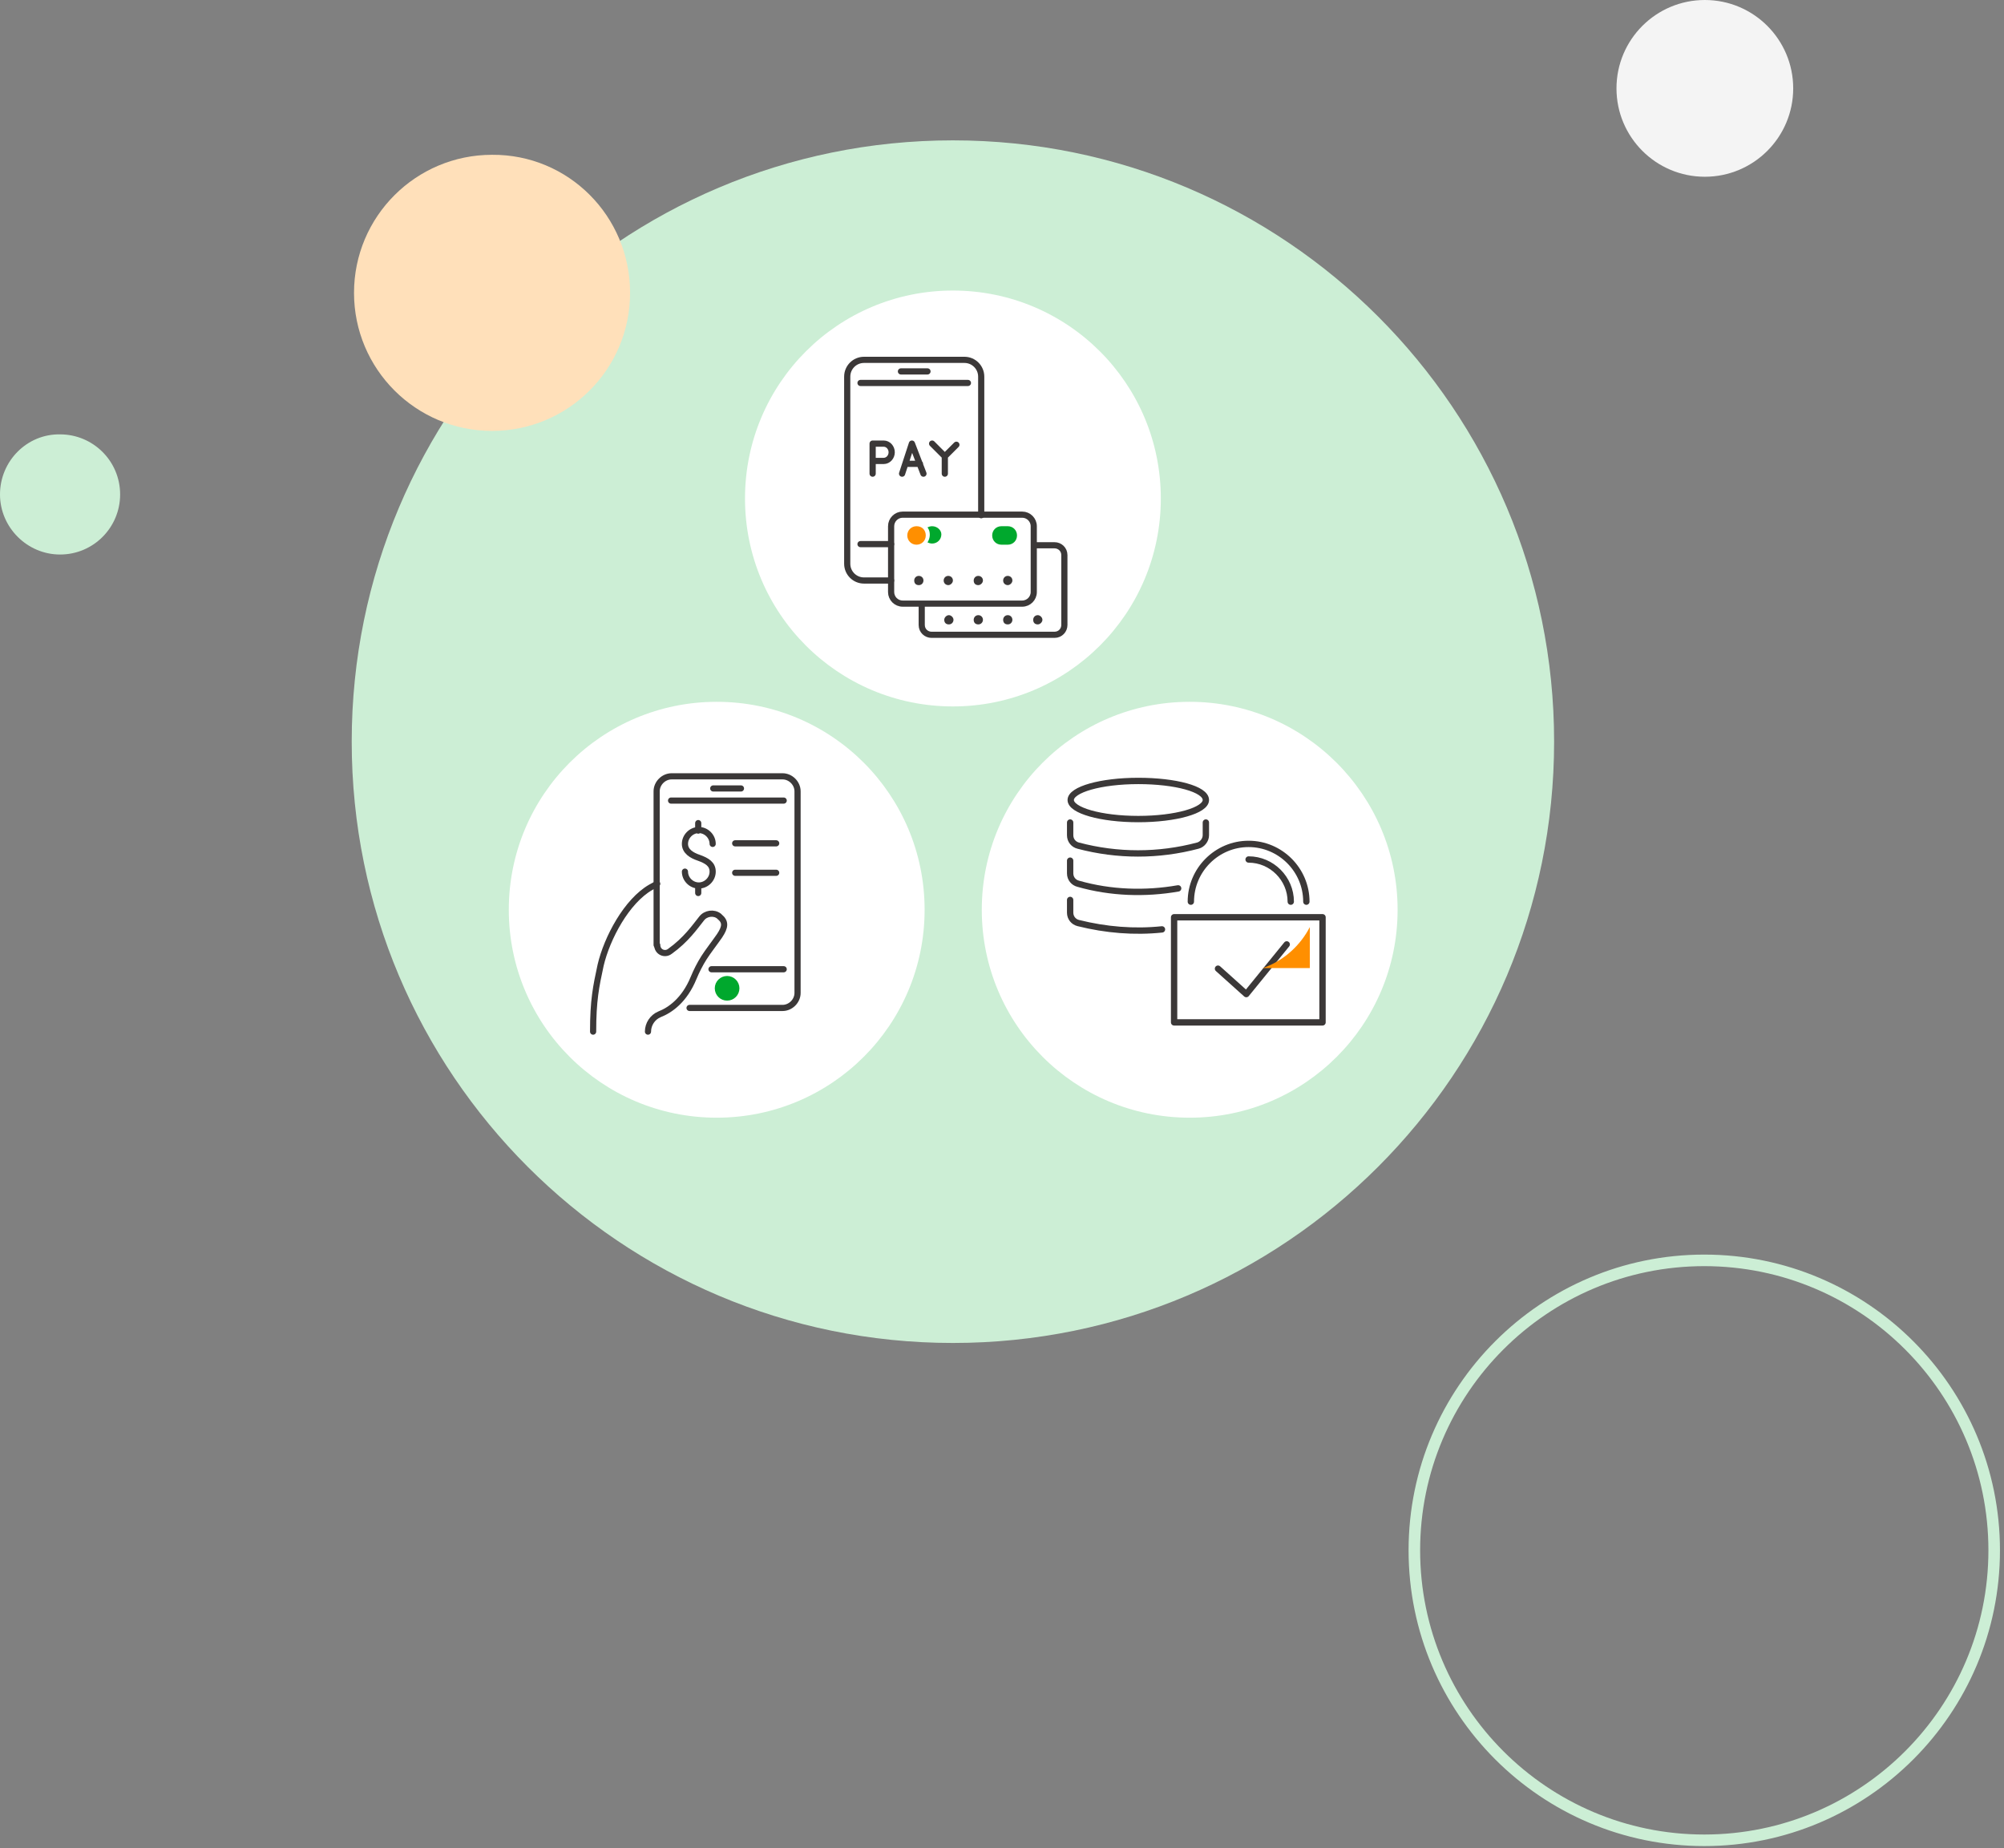
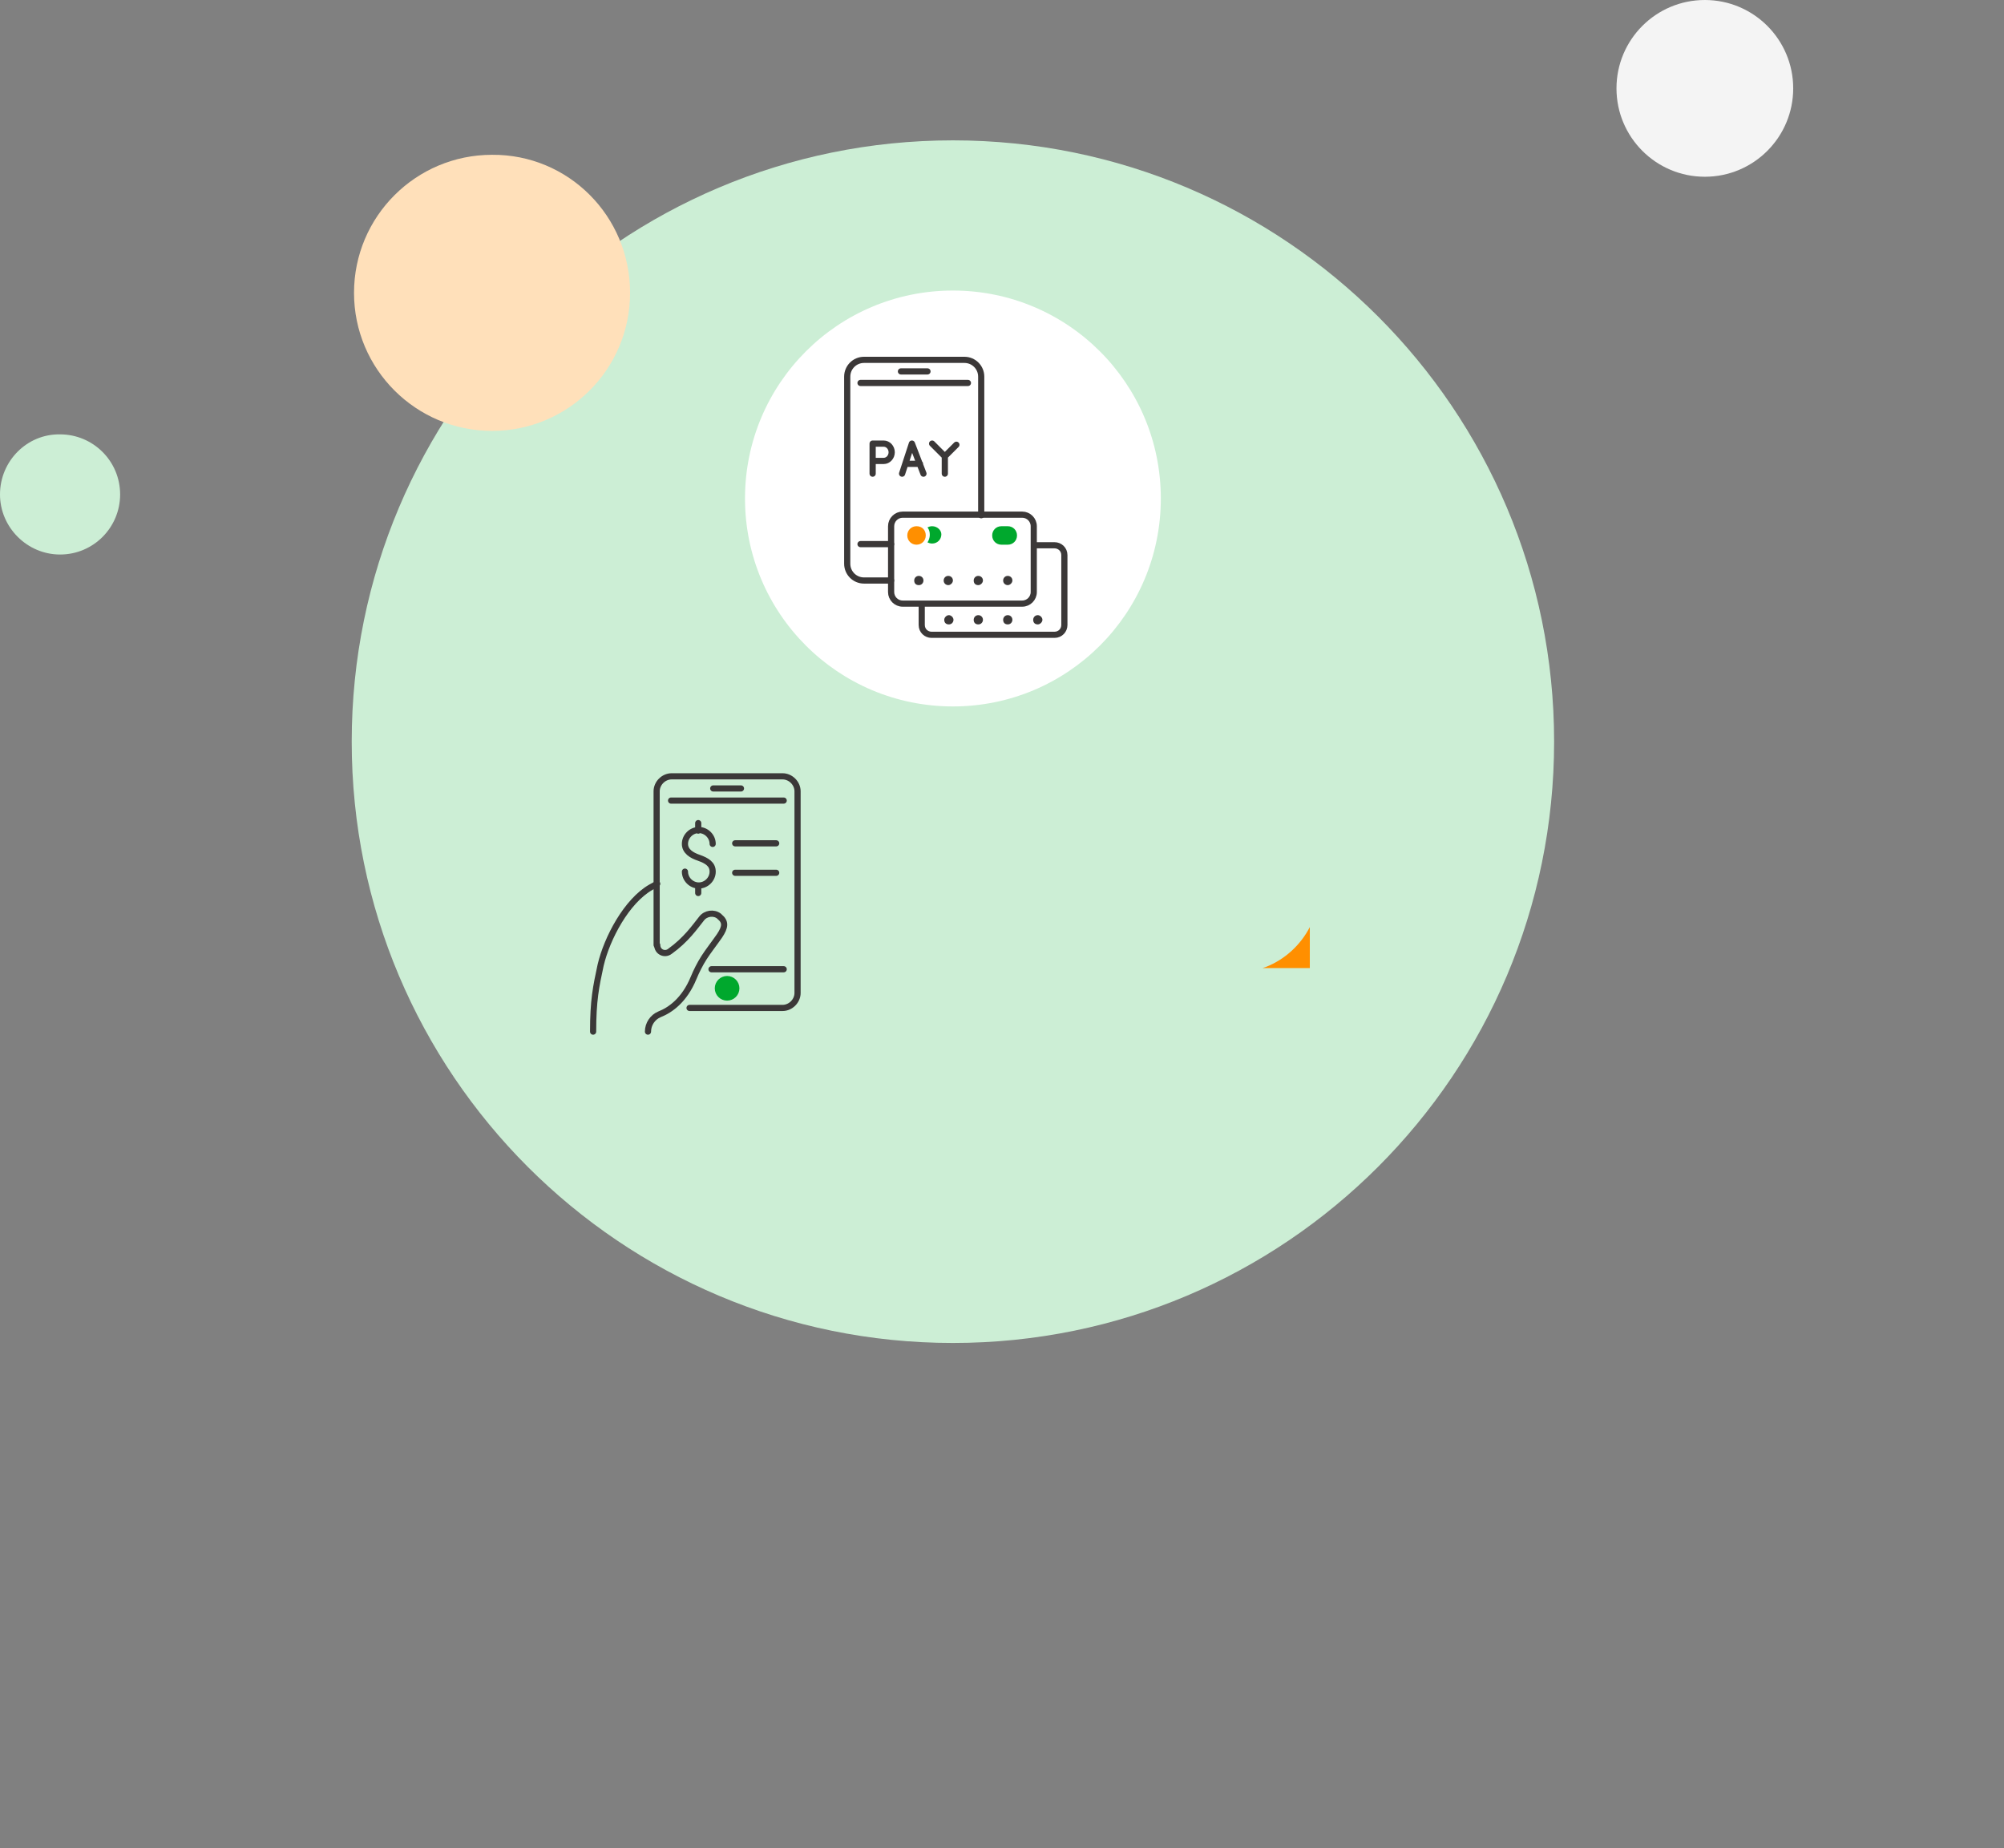
<svg xmlns="http://www.w3.org/2000/svg" xmlns:xlink="http://www.w3.org/1999/xlink" version="1.1" id="レイヤー_1" x="0px" y="0px" viewBox="0 0 347 320" style="enable-background:new 0 0 347 320;" xml:space="preserve">
  <rect x="0" y="0" width="347" height="320" fill="#808080" stroke="none" />
  <style type="text/css">
	.st0{fill:#CCEED5;}
	.st1{fill:#FFE0BA;}
	.st2{clip-path:url(#SVGID_00000018225858239083153190000006730900037557313962_);fill:#FFFFFF;}
	.st3{clip-path:url(#SVGID_00000168814939908737054500000008727068909266438784_);fill:#FFFFFF;}
	.st4{clip-path:url(#SVGID_00000050652205730421983120000007965999969094822591_);fill:#FFFFFF;}
	.st5{fill:none;stroke:#3B3838;stroke-width:1.068;stroke-linecap:round;stroke-linejoin:round;stroke-miterlimit:10;}
	.st6{fill:#00A82D;}
	.st7{fill:none;stroke:#00A82D;stroke-width:1.068;stroke-miterlimit:10;}
	.st8{fill:none;stroke:#3B3838;stroke-width:1.099;stroke-linecap:round;stroke-linejoin:round;stroke-miterlimit:10;}
	.st9{fill:#FF8F00;}
	.st10{fill:none;stroke:#3B3838;stroke-width:1.077;stroke-linecap:round;stroke-linejoin:round;stroke-miterlimit:10;}
	.st11{fill:#3B3838;}
	.st12{fill:none;stroke:#CCEED5;stroke-width:2;stroke-miterlimit:10;}
	.st13{fill:#F4F4F4;}
</style>
  <g>
    <g>
      <path class="st0" d="M0,85.6C0,91.3,4.7,96,10.4,96c5.8,0,10.4-4.7,10.4-10.4c0-5.8-4.7-10.4-10.4-10.4C4.7,75.1,0,79.8,0,85.6" />
      <path class="st0" d="M60.9,128.4c0,57.5,46.6,104.1,104.1,104.1c57.5,0,104.1-46.6,104.1-104.1c0-57.5-46.6-104.1-104.1-104.1    C107.5,24.3,60.9,70.9,60.9,128.4" />
      <path class="st1" d="M109.1,50.7c0,13.2-10.7,23.9-23.9,23.9c-13.2,0-23.9-10.7-23.9-23.9c0-13.2,10.7-23.9,23.9-23.9    C98.4,26.7,109.1,37.4,109.1,50.7" />
      <g>
        <defs>
-           <rect id="SVGID_1_" x="78.4" y="113.9" width="91.3" height="80.6" />
-         </defs>
+           </defs>
        <clipPath id="SVGID_00000152944588371813036630000004928664625967507628_">
          <use xlink:href="#SVGID_1_" style="overflow:visible;" />
        </clipPath>
-         <path style="clip-path:url(#SVGID_00000152944588371813036630000004928664625967507628_);fill:#FFFFFF;" d="M124.1,121.5     c-19.9,0-36,16.1-36,36s16.1,36,36,36c19.9,0,36-16.1,36-36S144,121.5,124.1,121.5" />
      </g>
      <g>
        <defs>
          <rect id="SVGID_00000065775007876598579670000004406263249867309734_" x="160.3" y="113.9" width="91.3" height="80.6" />
        </defs>
        <clipPath id="SVGID_00000171704540434646733170000016653147345698834580_">
          <use xlink:href="#SVGID_00000065775007876598579670000004406263249867309734_" style="overflow:visible;" />
        </clipPath>
-         <path style="clip-path:url(#SVGID_00000171704540434646733170000016653147345698834580_);fill:#FFFFFF;" d="M206,121.5     c-19.9,0-36,16.1-36,36s16.1,36,36,36c19.9,0,36-16.1,36-36S225.8,121.5,206,121.5" />
      </g>
      <g>
        <defs>
          <rect id="SVGID_00000069366725109843341560000014812640301935947681_" x="119.3" y="42.7" width="91.3" height="80.6" />
        </defs>
        <clipPath id="SVGID_00000128483590490689757420000009633493505182664365_">
          <use xlink:href="#SVGID_00000069366725109843341560000014812640301935947681_" style="overflow:visible;" />
        </clipPath>
        <path style="clip-path:url(#SVGID_00000128483590490689757420000009633493505182664365_);fill:#FFFFFF;" d="M165,50.3     c-19.9,0-36,16.1-36,36c0,19.9,16.1,36,36,36c19.9,0,36-16.1,36-36C201,66.4,184.9,50.3,165,50.3" />
      </g>
      <path class="st5" d="M113.7,163.6V137c0-1.4,1.2-2.6,2.6-2.6h19.2c1.4,0,2.6,1.2,2.6,2.6v34.9c0,1.4-1.2,2.6-2.6,2.6h-16.1     M116.2,138.6h19.5 M135.7,167.8h-12.5" />
      <path class="st6" d="M127.5,171.1c0-0.9-0.7-1.6-1.6-1.6s-1.6,0.7-1.6,1.6s0.7,1.6,1.6,1.6S127.5,172,127.5,171.1" />
      <circle class="st7" cx="125.9" cy="171.1" r="1.6" />
      <path class="st5" d="M127.3,146h7.1 M127.3,151.1h7.1 M113.8,163.6L113.8,163.6c0,1.2,1.3,1.8,2.2,1.1c2.8-2,4.3-4.2,5.5-5.7    c0.7-0.9,2.1-1.1,3-0.4c0,0,0,0,0.1,0.1c1.1,0.9,1,1.8,0,3.3c-0.9,1.3-2,2.7-2.7,3.8c-0.7,1.1-1.3,2.3-1.8,3.5    c-1.6,3.9-4.1,5.6-5.9,6.3c-1.2,0.5-2,1.7-2,3v0 M113.8,153l-1.1,0.6c-4.2,2.4-7.6,8.8-8.7,13.5c-0.8,3.7-1.3,6.1-1.3,11.5     M120.9,153.3v1.3 M120.9,142.5v1.3 M118.6,150.9c0,1.3,1.1,2.4,2.4,2.4c1.3,0,2.4-1.1,2.4-2.4c0-1.3-1-1.9-2.4-2.4    c-1.2-0.4-2.4-1.1-2.4-2.4s1.1-2.4,2.4-2.4c1.3,0,2.4,1.1,2.4,2.4 M123.5,136.5h4.8" />
-       <path class="st8" d="M223.5,156.1c0-4-3.3-7.3-7.3-7.3 M226.2,156.1c0-5.5-4.5-10-10-10c-5.5,0-10,4.5-10,10 M229,158.8h-25.7V177    H229V158.8z M210.9,167.7l4.9,4.4l7-8.6 M208.8,138.5c0,1.8-5.2,3.3-11.7,3.3c-6.5,0-11.7-1.5-11.7-3.3c0-1.8,5.2-3.3,11.7-3.3    C203.5,135.2,208.8,136.6,208.8,138.5z M208.8,142.4v2.2c0,0.8-0.6,1.6-1.4,1.8c-6.8,1.8-13.9,1.8-20.7,0    c-0.8-0.2-1.4-0.9-1.4-1.8v-2.2 M204,153.8c-5.7,1-11.7,0.8-17.3-0.8c-0.8-0.2-1.4-0.9-1.4-1.8v-2.2 M201.2,160.9    c-4.8,0.5-9.7,0.1-14.5-1.1c-0.8-0.2-1.4-0.9-1.4-1.8v-2.2" />
      <path class="st9" d="M226.8,160.5L226.8,160.5c-1.6,3.1-4.3,5.6-7.6,6.9l-0.6,0.2h8.2V160.5z" />
      <path class="st5" d="M156,64.3h4.6 M154.3,100.5h-4.7c-1.6,0-2.9-1.3-2.9-2.9V65.2c0-1.6,1.3-2.9,2.9-2.9h17.4    c1.6,0,2.9,1.3,2.9,2.9v24 M167.6,66.3h-18.6 M154.3,94.2h-5.3" />
      <path class="st9" d="M160.3,92.7c0,0.9-0.7,1.6-1.6,1.6c-0.9,0-1.6-0.7-1.6-1.6c0-0.9,0.7-1.6,1.6-1.6    C159.7,91.1,160.3,91.8,160.3,92.7" />
      <path class="st5" d="M179,94.4h3.6c0.9,0,1.7,0.7,1.7,1.7v12.1c0,0.9-0.7,1.7-1.7,1.7h-21.3c-0.9,0-1.7-0.7-1.7-1.7v-3.6     M177,104.5h-20.7c-1.1,0-2-0.9-2-2V91.1c0-1.1,0.9-2,2-2H177c1.1,0,2,0.9,2,2v11.4C179,103.6,178.1,104.5,177,104.5z" />
      <path class="st6" d="M174.5,94.3h-1.1c-0.9,0-1.6-0.7-1.6-1.6c0-0.9,0.7-1.6,1.6-1.6h1.1c0.9,0,1.6,0.7,1.6,1.6    C176.1,93.6,175.4,94.3,174.5,94.3" />
      <path class="st10" d="M161.4,76.8l2.2,2.2l2-2 M163.6,82v-3 M156.8,80.3h2.5 M156.2,82l1.7-5.2l2,5.2 M151.1,76.8h1.9    c0.8,0,1.4,0.7,1.4,1.5c0,0.8-0.6,1.5-1.4,1.5h-1.9 M151.1,76.8V82" />
      <path class="st11" d="M158.3,100.5c0-0.4,0.3-0.8,0.8-0.8c0.4,0,0.8,0.3,0.8,0.8c0,0.4-0.3,0.8-0.8,0.8    C158.6,101.3,158.3,101,158.3,100.5 M163.4,100.5c0-0.4,0.3-0.8,0.8-0.8c0.4,0,0.8,0.3,0.8,0.8c0,0.4-0.4,0.8-0.8,0.8    C163.8,101.3,163.4,101,163.4,100.5 M168.6,100.5c0-0.4,0.3-0.8,0.8-0.8c0.4,0,0.8,0.3,0.8,0.8c0,0.4-0.4,0.8-0.8,0.8    C168.9,101.3,168.6,101,168.6,100.5 M173.7,100.5c0-0.4,0.3-0.8,0.8-0.8c0.4,0,0.8,0.3,0.8,0.8c0,0.4-0.4,0.8-0.8,0.8    C174.1,101.3,173.7,101,173.7,100.5" />
      <path class="st11" d="M163.5,107.3c0-0.4,0.4-0.8,0.8-0.8c0.4,0,0.8,0.4,0.8,0.8c0,0.4-0.3,0.8-0.8,0.8    C163.8,108.1,163.5,107.8,163.5,107.3 M168.6,107.3c0-0.4,0.3-0.8,0.8-0.8s0.8,0.4,0.8,0.8c0,0.4-0.3,0.8-0.8,0.8    S168.6,107.8,168.6,107.3 M173.7,107.3c0-0.4,0.3-0.8,0.8-0.8s0.8,0.4,0.8,0.8c0,0.4-0.3,0.8-0.8,0.8S173.7,107.8,173.7,107.3     M178.9,107.3c0-0.4,0.3-0.8,0.8-0.8c0.4,0,0.8,0.4,0.8,0.8c0,0.4-0.4,0.8-0.8,0.8C179.2,108.1,178.9,107.8,178.9,107.3" />
      <path class="st6" d="M161.4,91.1c-0.3,0-0.6,0.1-0.8,0.2c0.3,0.4,0.4,0.8,0.4,1.3c0,0.5-0.2,1-0.4,1.3c0.2,0.1,0.5,0.2,0.8,0.2    c0.9,0,1.6-0.7,1.6-1.6C163,91.8,162.3,91.1,161.4,91.1" />
    </g>
-     <path class="st12" d="M244.9,268.4c0,27.7,22.5,50.2,50.2,50.2c27.7,0,50.2-22.5,50.2-50.2c0-27.7-22.5-50.2-50.2-50.2   C267.4,218.2,244.9,240.7,244.9,268.4" />
    <circle class="st13" cx="295.2" cy="15.3" r="15.3" />
  </g>
</svg>